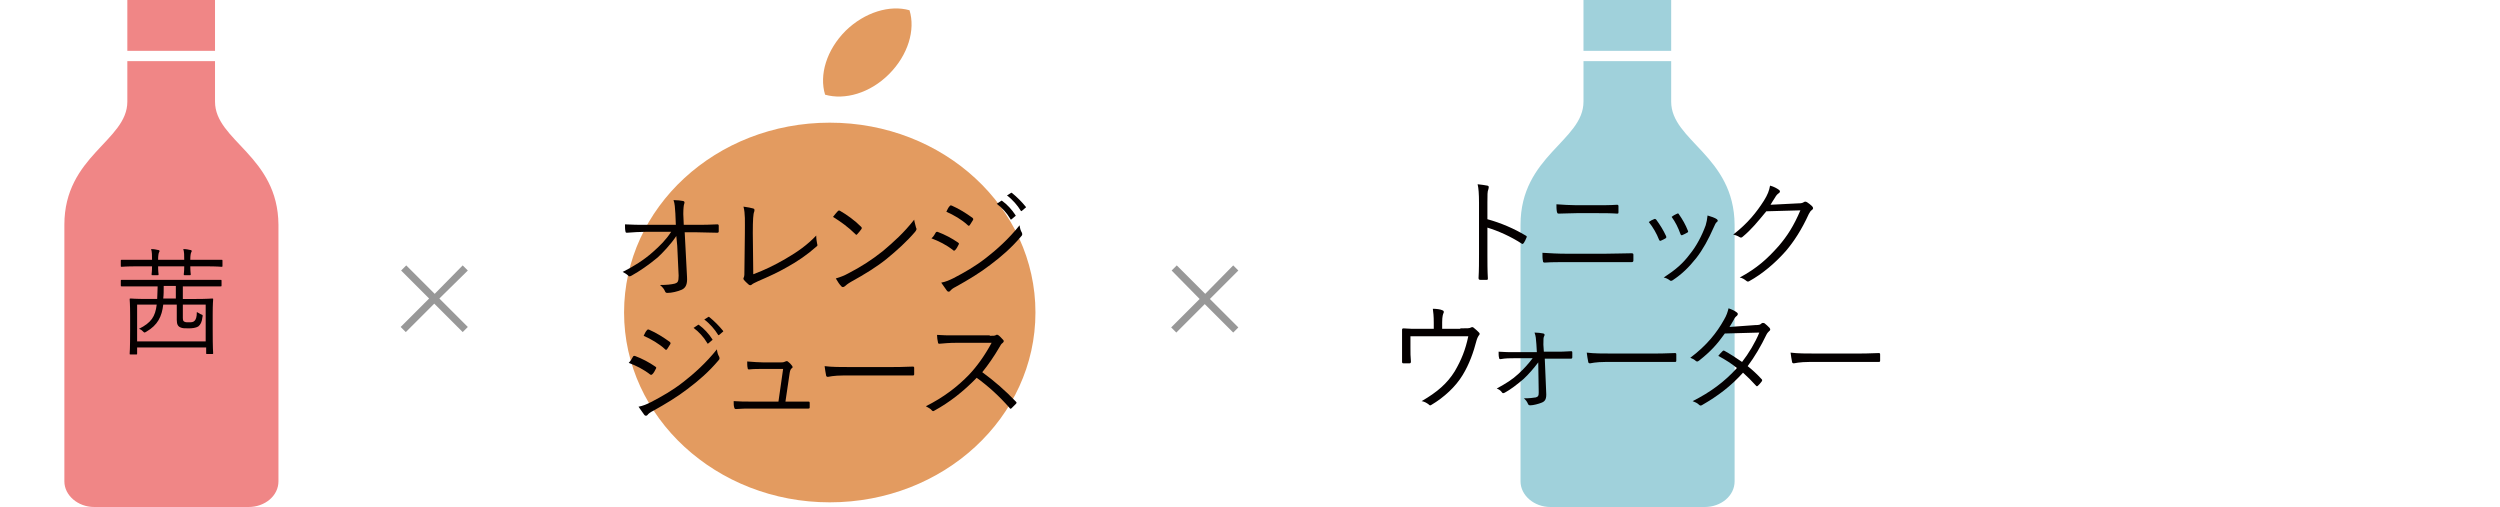
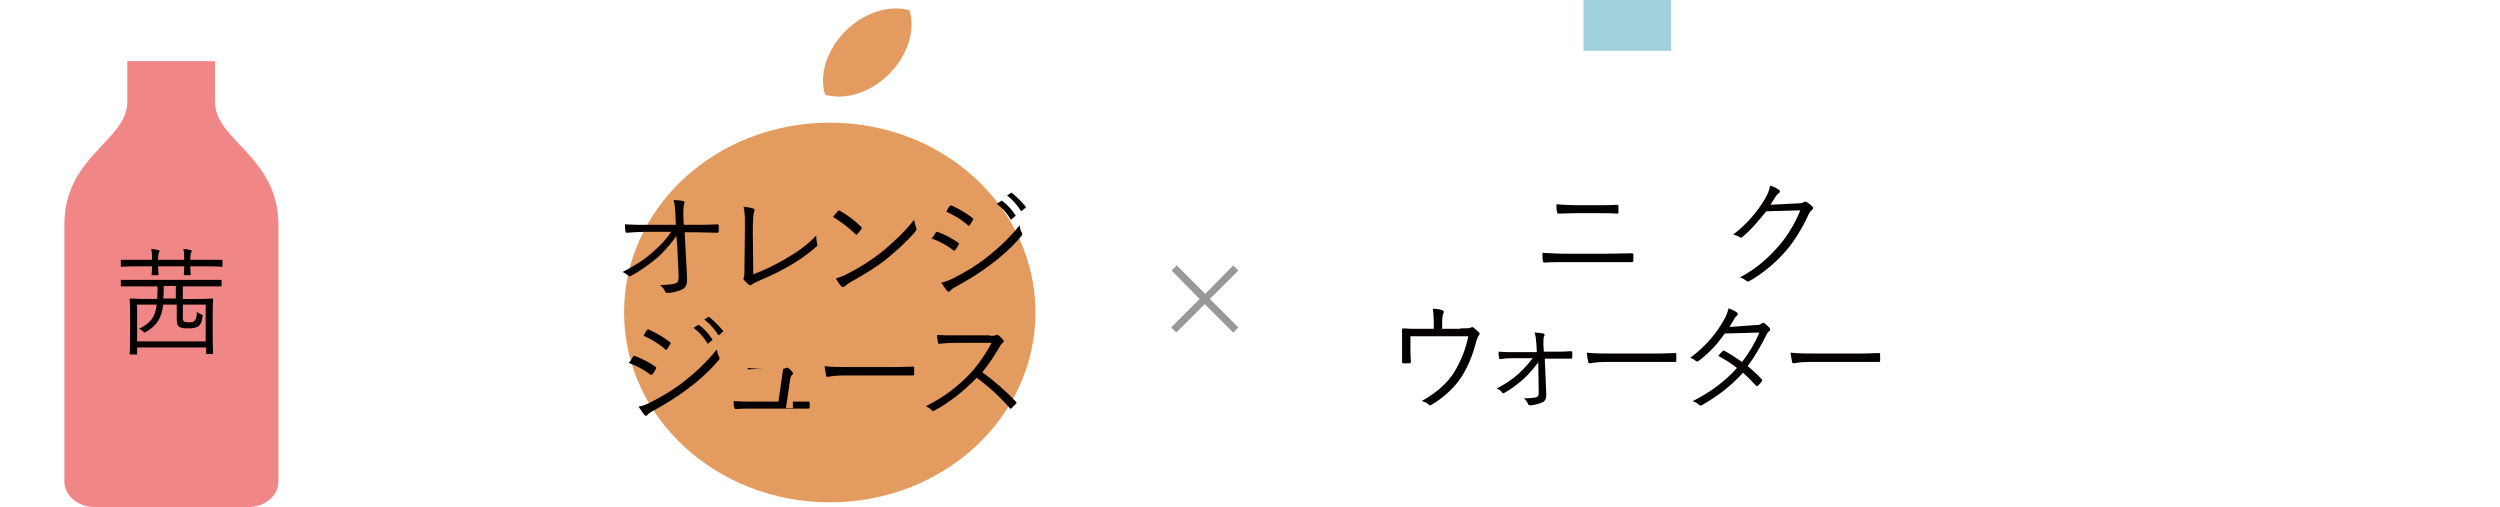
<svg xmlns="http://www.w3.org/2000/svg" version="1.1" id="レイヤー_1" x="0px" y="0px" viewBox="0 0 536 108.6" style="enable-background:new 0 0 536 108.6;" xml:space="preserve">
  <style type="text/css">
	.st0{fill:#E39B60;}
	.st1{fill:#F08686;}
	.st2{fill:#A0D1DB;}
	.st3{fill:#040000;}
	.st4{fill:#989898;}
</style>
  <g>
    <g>
      <path class="st0" d="M190.6,15.9c4.1-4.1,5.7-9.5,4.4-13.7c-4.2-1.2-9.6,0.4-13.7,4.4c-4.1,4.1-5.7,9.5-4.4,13.7    C181.1,21.5,186.5,20,190.6,15.9z" />
      <path class="st0" d="M177.9,26.3c-24.4,0-44.1,18.2-44.1,40.7s19.8,40.7,44.1,40.7c24.4,0,44.1-18.2,44.1-40.7    S202.3,26.3,177.9,26.3z" />
    </g>
    <g>
-       <rect x="27.3" y="0" class="st1" width="18.8" height="10.9" />
      <path class="st1" d="M46.1,21.8c0-3.9,0-8.7,0-8.7H27.3c0,0,0,4.8,0,8.7c0,8.4-13.5,11.6-13.5,26.4c0,7.1,0,55,0,55    c0,3,2.9,5.5,6.4,5.5h33.1c3.5,0,6.4-2.4,6.4-5.5c0,0,0-47.9,0-55C59.6,33.4,46.1,30.2,46.1,21.8z" />
    </g>
    <g>
      <rect x="339.5" y="0" class="st2" width="18.8" height="10.9" />
-       <path class="st2" d="M358.3,21.8c0-3.9,0-8.7,0-8.7h-18.8c0,0,0,4.8,0,8.7c0,8.4-13.5,11.6-13.5,26.4c0,7.1,0,55,0,55    c0,3,2.9,5.5,6.4,5.5h33.1c3.5,0,6.4-2.4,6.4-5.5c0,0,0-47.9,0-55C371.8,33.4,358.3,30.2,358.3,21.8z" />
    </g>
    <g>
      <g>
        <path class="st3" d="M47.7,57c0,0.2,0,0.2-0.2,0.2c-0.2,0-0.9-0.1-3.3-0.1h-3.4c0,1.1,0.1,1.6,0.1,1.7c0,0.2,0,0.2-0.2,0.2h-1.1     c-0.2,0-0.2,0-0.2-0.2c0-0.1,0.1-0.6,0.1-1.7h-5.6c0,1.1,0.1,1.6,0.1,1.7c0,0.2,0,0.2-0.2,0.2h-1.1c-0.2,0-0.2,0-0.2-0.2     c0-0.1,0.1-0.6,0.1-1.7h-3.2c-2.4,0-3.2,0.1-3.3,0.1c-0.2,0-0.2,0-0.2-0.2v-1.1c0-0.2,0-0.2,0.2-0.2c0.1,0,0.9,0,3.3,0h3.2     c0-0.9,0-1.7-0.2-2.3c0.6,0,1.1,0.1,1.5,0.2c0.2,0,0.3,0.1,0.3,0.2c0,0.1,0,0.2-0.1,0.3c-0.1,0.2-0.2,0.7-0.2,1.6h5.6     c0-0.9,0-1.7-0.2-2.3c0.6,0,1.1,0.1,1.5,0.2c0.2,0,0.3,0.1,0.3,0.2c0,0.1,0,0.2-0.1,0.3c-0.1,0.2-0.2,0.7-0.2,1.6h3.4     c2.4,0,3.2,0,3.3,0c0.2,0,0.2,0,0.2,0.2V57z M47.5,61.2c0,0.2,0,0.2-0.2,0.2c-0.1,0-0.9,0-3.3,0h-4.8v2.7h2.7     c2.5,0,3.5-0.1,3.6-0.1c0.2,0,0.2,0,0.2,0.2c0,0.1-0.1,0.9-0.1,3.2v3.2c0,4.3,0.1,5,0.1,5.1c0,0.2,0,0.2-0.2,0.2h-1.1     c-0.2,0-0.2,0-0.2-0.2v-1.2H29.4v1.3c0,0.2,0,0.2-0.2,0.2H28c-0.2,0-0.2,0-0.2-0.2c0-0.1,0.1-0.8,0.1-5.1v-2.9     c0-2.7-0.1-3.5-0.1-3.6c0-0.2,0-0.2,0.2-0.2c0.1,0,1,0.1,3.6,0.1h2.1c0-0.8,0.1-1.7,0.1-2.7h-4.4c-2.4,0-3.2,0-3.3,0     c-0.2,0-0.2,0-0.2-0.2v-1c0-0.2,0-0.2,0.2-0.2c0.1,0,0.9,0,3.3,0H44c2.4,0,3.2,0,3.3,0c0.2,0,0.2,0,0.2,0.2V61.2z M44.1,65.3     h-4.9v2.8c0,0.6,0.1,0.8,0.4,0.9c0.2,0.1,0.5,0.1,0.9,0.1c0.5,0,0.9,0,1.2-0.3c0.3-0.3,0.5-0.8,0.5-1.9c0.3,0.2,0.6,0.3,0.9,0.5     c0.4,0.1,0.4,0.2,0.3,0.6c-0.1,1-0.4,1.6-0.9,2c-0.5,0.3-1.3,0.4-2,0.4c-0.9,0-1.4,0-1.8-0.2c-0.5-0.2-0.8-0.6-0.8-1.6v-3.3H35     c-0.3,2.6-1.2,4.4-3.6,5.8c-0.2,0.1-0.3,0.2-0.4,0.2c-0.1,0-0.2-0.1-0.4-0.3c-0.3-0.3-0.5-0.4-0.8-0.5c2.6-1.3,3.5-2.6,3.8-5.2     h-4.2v7.9h14.7V65.3z M37.8,61.3h-2.7c0,1,0,1.9-0.1,2.7h2.7V61.3z" />
      </g>
    </g>
    <g>
      <g>
        <path class="st3" d="M145,50.6c-1.1,1.7-3.1,3.8-4,4.6c-1.8,1.5-3.8,2.9-5.6,3.9c-0.4,0.2-0.5,0.2-0.7,0     c-0.3-0.3-0.8-0.6-1.2-0.8c2.4-1.2,4.6-2.6,6.4-4.2c1.6-1.4,2.9-2.7,4-4.4h-5.4c-1.3,0-2.7,0.1-4.1,0.2c-0.2,0-0.3-0.1-0.3-0.3     c-0.1-0.3-0.1-1-0.1-1.5c1.5,0.1,3.1,0.1,4.5,0.1h6.4l-0.1-2.4c-0.1-1.3-0.1-2.1-0.4-2.9c0.8,0,1.6,0.1,2.1,0.2     c0.3,0.1,0.3,0.3,0.2,0.6c-0.1,0.2-0.2,1-0.2,2.2l0.1,2.3h2.6c1.6,0,2.9,0,4.6-0.1c0.2,0,0.3,0.1,0.3,0.3v1.2     c0,0.2-0.1,0.3-0.3,0.3c-1.7,0-3-0.1-4.5-0.1h-2.5l0.5,9.6c0.1,1.6-0.3,2.3-1.1,2.7c-0.9,0.4-2.2,0.7-3.1,0.7     c-0.3,0-0.4-0.1-0.5-0.3c-0.2-0.5-0.5-0.9-1.1-1.4c1.4,0,2.4-0.1,3.2-0.3c0.6-0.2,0.8-0.4,0.8-1.7l-0.3-6.4L145,50.6z" />
        <path class="st3" d="M161.5,58.8c2.4-0.9,4.5-1.9,6.9-3.3c2.6-1.5,4.7-3,6.6-5c0,0.7,0.1,1.3,0.2,1.8c0.1,0.3,0.1,0.4-0.2,0.6     c-1.9,1.7-4.1,3.2-6.3,4.4c-1.9,1.1-3.9,2-6.2,3c-0.6,0.3-1.1,0.5-1.3,0.7c-0.2,0.2-0.5,0.2-0.7,0c-0.3-0.3-0.7-0.6-1-1     c-0.2-0.2-0.1-0.4,0-0.6c0.1-0.3,0.1-0.6,0.1-1.3l0.1-8.1c0-2.6,0.1-4.2-0.3-5.7c0.8,0.1,1.8,0.3,2.1,0.4     c0.3,0.1,0.3,0.3,0.2,0.7c-0.2,0.4-0.3,1.7-0.3,4.6L161.5,58.8z" />
        <path class="st3" d="M179.6,45.3c0.2-0.2,0.3-0.2,0.5-0.1c1.4,0.8,3.1,2,4.5,3.4c0.2,0.2,0.2,0.3,0.1,0.5     c-0.2,0.3-0.7,0.9-0.9,1.1c-0.2,0.2-0.2,0.2-0.4,0c-1.5-1.5-3.2-2.7-4.8-3.7C179,46,179.3,45.6,179.6,45.3z M181.9,58.6     c2.7-1.4,4.9-2.8,7.3-4.7c2.5-2.1,4.6-4,6.8-6.8c0.1,0.7,0.3,1.2,0.4,1.7c0.2,0.3,0.1,0.5-0.2,0.9c-1.7,2-3.9,4-6.1,5.8     c-2.1,1.7-4.7,3.3-7.6,4.9c-0.7,0.4-1.2,0.8-1.4,1c-0.3,0.2-0.5,0.2-0.7,0c-0.4-0.4-0.8-1-1.2-1.7     C180.2,59.4,181,59.1,181.9,58.6z" />
        <path class="st3" d="M200.6,49.9c0.1-0.2,0.2-0.2,0.4-0.2c1.6,0.6,3.1,1.4,4.4,2.3c0.3,0.2,0.2,0.3,0.1,0.5     c-0.2,0.4-0.4,0.8-0.7,1.1c-0.2,0.2-0.3,0.2-0.5,0c-1.4-1.1-3-1.9-4.6-2.5C200.2,50.7,200.4,50.2,200.6,49.9z M204.5,59.6     c2.3-1.2,4.6-2.5,6.9-4.3c2.2-1.7,4.9-4.1,7.2-7c0.1,0.7,0.2,1.1,0.5,1.6c0.1,0.3,0.1,0.5-0.1,0.7c-2.1,2.5-4.3,4.4-6.7,6.2     c-2.2,1.7-4.7,3.2-7.4,4.7c-0.6,0.3-1,0.6-1.2,0.9c-0.2,0.2-0.5,0.2-0.7-0.1c-0.3-0.4-0.8-1.1-1.2-1.7     C202.8,60.4,203.5,60.1,204.5,59.6z M203.6,44.2c0.2-0.2,0.2-0.2,0.5-0.1c1.6,0.7,3,1.6,4.4,2.6c0.2,0.2,0.2,0.3,0.1,0.5     c-0.2,0.3-0.5,0.8-0.7,1.1c-0.2,0.2-0.3,0.1-0.5-0.1c-1.2-1.1-2.9-2.1-4.5-2.8C203.1,45,203.3,44.5,203.6,44.2z M214.6,43.1     c0.1-0.1,0.2-0.1,0.3,0c1,0.7,2.1,1.9,2.8,3c0.1,0.1,0.1,0.2-0.1,0.3l-0.7,0.6c-0.1,0.1-0.3,0.1-0.3-0.1     c-0.7-1.2-1.8-2.4-2.9-3.2L214.6,43.1z M216.7,41.4c0.1-0.1,0.2-0.1,0.3,0c1,0.8,2.1,1.9,2.9,2.9c0.1,0.1,0.1,0.2-0.1,0.3     l-0.7,0.6c-0.1,0.1-0.2,0.1-0.3-0.1c-0.6-1-1.7-2.3-2.9-3.2L216.7,41.4z" />
        <path class="st3" d="M135.7,76.5c0.1-0.2,0.2-0.2,0.4-0.2c1.6,0.6,3.1,1.4,4.4,2.3c0.3,0.2,0.2,0.3,0.1,0.5     c-0.2,0.4-0.4,0.8-0.7,1.1c-0.2,0.2-0.3,0.2-0.5,0.1c-1.4-1.1-3-1.9-4.6-2.5C135.3,77.3,135.5,76.8,135.7,76.5z M139.6,86.2     c2.3-1.2,4.6-2.5,6.9-4.3c2.2-1.7,4.9-4.1,7.2-7c0.1,0.7,0.2,1.1,0.5,1.6c0.1,0.3,0.1,0.5-0.1,0.7c-2.1,2.5-4.3,4.4-6.7,6.2     c-2.2,1.7-4.7,3.2-7.4,4.7c-0.6,0.3-1,0.6-1.2,0.9c-0.2,0.2-0.5,0.2-0.7-0.1c-0.3-0.4-0.8-1.1-1.2-1.7     C137.9,87,138.6,86.7,139.6,86.2z M138.7,70.8c0.2-0.2,0.2-0.2,0.5-0.1c1.6,0.7,3,1.6,4.4,2.6c0.2,0.2,0.2,0.3,0.1,0.5     c-0.2,0.3-0.5,0.8-0.7,1.1c-0.2,0.2-0.3,0.1-0.5-0.1c-1.2-1.1-2.9-2.1-4.5-2.8C138.2,71.6,138.4,71.1,138.7,70.8z M149.6,69.7     c0.1-0.1,0.2-0.1,0.3,0c1,0.7,2.1,1.9,2.8,3c0.1,0.1,0.1,0.2-0.1,0.3l-0.7,0.6c-0.1,0.1-0.3,0.1-0.3-0.1     c-0.7-1.2-1.8-2.4-2.9-3.2L149.6,69.7z M151.8,68c0.1-0.1,0.2-0.1,0.3,0c1,0.8,2.1,1.9,2.9,2.9c0.1,0.1,0.1,0.2-0.1,0.3l-0.7,0.6     c-0.1,0.1-0.2,0.1-0.3-0.1c-0.6-1-1.7-2.3-2.9-3.2L151.8,68z" />
-         <path class="st3" d="M170,86.1c1.1,0,2.1,0,3.2,0c0.3,0,0.4,0,0.4,0.3v0.9c0,0.3-0.1,0.3-0.4,0.3c-1.2,0-2.2,0-3.4,0H161     c-1,0-2.1,0-3.2,0.1c-0.3,0-0.3-0.1-0.4-0.4c-0.1-0.3-0.1-0.9-0.1-1.3c1.4,0.1,2.4,0.1,3.6,0.1h6l1-7h-4.3c-1,0-2.1,0-2.9,0.1     c-0.3,0-0.4,0-0.4-0.3c-0.1-0.3-0.1-0.9-0.1-1.4c1.4,0.1,2.5,0.2,3.5,0.2h3.7c0.6,0,0.8-0.1,1-0.2c0.2-0.1,0.4-0.1,0.5,0     c0.3,0.2,0.7,0.6,0.9,0.9c0.2,0.3,0.2,0.4-0.1,0.6c-0.2,0.2-0.3,0.4-0.4,1l-0.9,6.1H170z" />
+         <path class="st3" d="M170,86.1c1.1,0,2.1,0,3.2,0c0.3,0,0.4,0,0.4,0.3v0.9c0,0.3-0.1,0.3-0.4,0.3c-1.2,0-2.2,0-3.4,0H161     c-1,0-2.1,0-3.2,0.1c-0.3,0-0.3-0.1-0.4-0.4c-0.1-0.3-0.1-0.9-0.1-1.3c1.4,0.1,2.4,0.1,3.6,0.1h6l1-7h-4.3c-1,0-2.1,0-2.9,0.1     c-0.3,0-0.4,0-0.4-0.3c1.4,0.1,2.5,0.2,3.5,0.2h3.7c0.6,0,0.8-0.1,1-0.2c0.2-0.1,0.4-0.1,0.5,0     c0.3,0.2,0.7,0.6,0.9,0.9c0.2,0.3,0.2,0.4-0.1,0.6c-0.2,0.2-0.3,0.4-0.4,1l-0.9,6.1H170z" />
        <path class="st3" d="M180.9,80.5c-2.2,0-3.3,0.3-3.4,0.3c-0.2,0-0.4-0.1-0.4-0.4c-0.1-0.4-0.2-1.2-0.3-1.9     c1.5,0.2,3.5,0.2,5.6,0.2h7.7c1.7,0,3.6,0,5.5-0.1c0.3,0,0.4,0,0.4,0.3c0,0.4,0,0.9,0,1.3c0,0.3-0.1,0.3-0.4,0.3     c-1.9,0-3.8,0-5.4,0H180.9z" />
        <path class="st3" d="M212.2,72c0.9,0,1.1,0,1.4-0.2c0.2-0.1,0.3,0,0.5,0.1c0.4,0.3,0.7,0.7,1,1c0.2,0.2,0.1,0.4-0.1,0.6     c-0.3,0.2-0.5,0.5-0.7,0.9c-1.1,1.9-2.4,3.8-3.7,5.4c2.6,1.9,4.9,3.9,7.2,6.3c0.2,0.2,0.2,0.3,0,0.5c-0.3,0.3-0.6,0.6-0.9,0.9     c-0.2,0.2-0.3,0.2-0.5-0.1c-2.1-2.4-4.5-4.6-7-6.4c-2.9,3-5.9,5.3-9,7c-0.3,0.2-0.4,0.2-0.6,0c-0.3-0.4-0.8-0.6-1.3-0.9     c3.8-1.9,6.8-4.2,9.3-6.8c1.6-1.7,3.3-4,4.8-6.8h-7.6c-1.4,0-2.5,0.1-3.6,0.2c-0.2,0-0.3-0.1-0.3-0.3c-0.1-0.4-0.2-1.1-0.2-1.6     c1.2,0.1,2.3,0.1,3.9,0.1H212.2z" />
      </g>
    </g>
    <g>
-       <path class="st3" d="M318.9,47c2.9,0.8,5.7,2,8.2,3.5c0.2,0.1,0.3,0.2,0.2,0.4c-0.2,0.5-0.4,0.9-0.6,1.2c-0.2,0.2-0.3,0.3-0.5,0.1    c-2.3-1.5-5-2.7-7.3-3.4v5.8c0,1.5,0,3.5,0.1,5.1c0,0.3-0.1,0.3-0.3,0.3c-0.4,0-0.9,0-1.3,0c-0.3,0-0.4-0.1-0.4-0.4    c0.1-1.6,0.1-3.6,0.1-5.1V43.5c0-1.9-0.1-3.2-0.3-4c0.9,0.1,1.6,0.2,2.1,0.3c0.4,0.1,0.3,0.4,0.2,0.8c-0.2,0.4-0.2,1.2-0.2,2.8V47    z" />
      <path class="st3" d="M335.9,56.2c-1.8,0-3.3,0-4.7,0.1c-0.3,0-0.4-0.1-0.4-0.4c-0.1-0.4-0.1-1-0.1-1.7c1.7,0.1,3.3,0.2,5.2,0.2    h8.2c2.1,0,4.1-0.1,5.7-0.1c0.3,0,0.4,0.1,0.4,0.3c0,0.4,0,0.8,0,1.2c0,0.3-0.1,0.4-0.4,0.4c-1.6,0-3.8,0-5.6,0H335.9z     M338.1,45.7c-1.4,0-2.7,0.1-3.9,0.1c-0.3,0-0.3-0.1-0.4-0.4c-0.1-0.5-0.1-1.1-0.1-1.6c1.6,0.1,2.9,0.2,4.3,0.2h4.1    c1.7,0,3.2,0,4.6-0.1c0.2,0,0.3,0.1,0.3,0.3c0,0.4,0,0.9,0,1.3c0,0.3-0.1,0.3-0.3,0.3c-1.4-0.1-2.9-0.1-4.5-0.1H338.1z" />
-       <path class="st3" d="M354.6,47c0.2-0.1,0.3-0.1,0.5,0.1c0.8,1.1,1.5,2.2,2.1,3.5c0.1,0.3,0.1,0.3-0.1,0.5c-0.3,0.2-0.6,0.3-1,0.5    c-0.2,0.1-0.3,0-0.4-0.2c-0.5-1.3-1.3-2.7-2.2-3.8C353.9,47.3,354.3,47.1,354.6,47z M368.1,47c0.2,0.2,0.3,0.4,0,0.6    c-0.3,0.2-0.4,0.6-0.7,1.2c-1.1,2.5-2.3,4.7-3.7,6.5c-1.6,2-3,3.4-5.1,4.8c-0.2,0.1-0.4,0.2-0.6,0c-0.4-0.3-0.8-0.5-1.3-0.6    c2.6-1.7,4.1-3,5.6-5c1.4-1.7,2.6-4,3.4-6.2c0.2-0.7,0.3-1.2,0.4-2.1C366.8,46.4,367.7,46.7,368.1,47z M359.6,45.8    c0.2-0.1,0.3,0,0.4,0.2c0.7,1,1.4,2.2,1.9,3.5c0.1,0.2,0,0.3-0.2,0.4c-0.3,0.2-0.6,0.3-1,0.5c-0.2,0.1-0.3,0-0.4-0.2    c-0.5-1.4-1.1-2.6-1.9-3.7C358.9,46.1,359.2,46,359.6,45.8z" />
      <path class="st3" d="M385.5,43.6c0.8,0,1-0.1,1.3-0.3c0.2-0.1,0.4-0.1,0.7,0.1c0.3,0.2,0.7,0.5,1,0.8c0.3,0.3,0.3,0.6,0,0.8    c-0.3,0.2-0.5,0.5-0.7,0.9c-1.5,3.3-3.2,5.9-4.9,7.9c-2.3,2.6-5,4.9-7.9,6.5c-0.2,0.1-0.4,0.1-0.6-0.1c-0.4-0.3-0.8-0.6-1.4-0.7    c3.7-2,5.9-4,8.3-6.7c1.9-2.2,3.3-4.4,4.7-7.7l-7.3,0.2c-1.9,2.3-3.2,3.9-5,5.4c-0.3,0.3-0.5,0.3-0.8,0.1    c-0.3-0.2-0.8-0.4-1.3-0.5c3.2-2.5,5-4.8,6.6-7.3c0.8-1.3,1.1-2.1,1.3-3.2c0.8,0.2,1.5,0.6,1.9,0.9c0.3,0.2,0.3,0.5,0,0.7    c-0.3,0.2-0.6,0.5-0.8,0.9c-0.4,0.6-0.7,1.1-1,1.6L385.5,43.6z" />
      <path class="st3" d="M313.1,70.4c1.6,0,2,0,2.3-0.2c0.2-0.1,0.4-0.1,0.6,0.1c0.4,0.3,0.8,0.7,1.1,1c0.2,0.2,0.2,0.4-0.1,0.7    c-0.2,0.3-0.3,0.6-0.4,0.9c-0.7,2.7-1.6,5.2-3,7.5c-1.5,2.5-4,4.8-6.7,6.4c-0.3,0.2-0.4,0.1-0.6-0.1c-0.4-0.3-0.9-0.6-1.5-0.7    c3.3-1.9,5.5-3.8,7.1-6.4c1.4-2.4,2.3-4.6,2.9-7.5h-12.4v2.4c0,1.1,0,2,0.1,3c0,0.3-0.1,0.4-0.3,0.4c-0.4,0-0.9,0-1.3,0    c-0.2,0-0.3-0.1-0.3-0.3c0-1.1,0-1.9,0-3v-1.8c0-0.8,0-1.5,0-2.1c0-0.2,0.1-0.3,0.3-0.3c1.1,0.1,2.2,0.1,3.4,0.1h3.1v-1.3    c0-1.5-0.1-2.2-0.2-3c0.7,0,1.6,0.1,2,0.3c0.4,0.1,0.4,0.4,0.3,0.6s-0.3,0.7-0.3,2v1.4H313.1z" />
      <path class="st3" d="M329.8,77.7c-1,1.3-2,2.5-3.2,3.6c-1.3,1.1-2.7,2.2-4,2.9c-0.3,0.1-0.4,0.2-0.6-0.1c-0.3-0.4-0.6-0.6-1.1-0.8    c2-1.1,3.3-1.9,4.6-3.1c1.2-1.1,2.2-2.2,3.1-3.4h-3.9c-1,0-1.9,0-3,0.2c-0.2,0-0.3-0.1-0.3-0.3c-0.1-0.3-0.1-0.8-0.1-1.3    c1.4,0.1,2.2,0.1,3.4,0.1h4.8l-0.1-1.7c-0.1-1.2-0.1-1.7-0.4-2.5c0.6,0,1.5,0.1,1.9,0.2c0.3,0.1,0.3,0.3,0.2,0.5    c-0.2,0.3-0.2,0.7-0.2,1.9l0.1,1.5h2.2c1.2,0,2.4,0,3.6-0.1c0.2,0,0.3,0,0.3,0.3v1c0,0.2-0.1,0.3-0.3,0.3c-1.1,0-2.2,0-3.5,0h-2.1    l0.3,7.2c0.1,1.4-0.2,1.9-0.9,2.2c-0.7,0.3-1.9,0.6-2.5,0.6c-0.3,0-0.4-0.1-0.5-0.3c-0.2-0.5-0.5-0.9-0.9-1.2c1.2,0,2-0.1,2.6-0.2    c0.5-0.2,0.6-0.3,0.6-1.1L329.8,77.7z" />
      <path class="st3" d="M344.3,77.6c-2.2,0-3.3,0.3-3.4,0.3c-0.2,0-0.4-0.1-0.4-0.4c-0.1-0.4-0.2-1.2-0.3-1.9    c1.5,0.2,3.5,0.2,5.6,0.2h7.7c1.7,0,3.6,0,5.5-0.1c0.3,0,0.4,0,0.4,0.3c0,0.4,0,0.9,0,1.3c0,0.3-0.1,0.3-0.4,0.3    c-1.9,0-3.8,0-5.4,0H344.3z" />
      <path class="st3" d="M376.3,69.7c0.9,0,1.1-0.1,1.3-0.3c0.2-0.2,0.4-0.2,0.7-0.1c0.3,0.2,0.8,0.7,1.1,1c0.2,0.3,0.2,0.5-0.1,0.7    c-0.2,0.2-0.4,0.4-0.6,0.8c-1.1,2.3-2.5,4.7-4,6.7c1,0.8,2,1.7,3,2.8c0.2,0.2,0.1,0.3,0,0.5c-0.2,0.3-0.6,0.7-0.8,0.9    c-0.2,0.2-0.3,0.1-0.4,0c-0.9-1-1.9-2-2.8-2.8c-2.6,2.9-5.4,5-8.7,6.9c-0.3,0.2-0.5,0.2-0.7,0c-0.4-0.4-0.9-0.6-1.4-0.8    c3.8-1.9,6.9-4.2,9.5-7.1c-1.1-0.9-2.5-1.8-4-2.6c0.3-0.4,0.6-0.7,0.9-1c0.1-0.1,0.2-0.2,0.4-0.1c1.1,0.6,2.5,1.5,3.8,2.4    c1.4-1.8,2.8-4.1,3.7-6.3l-7.4,0.2c-1.7,2.4-3.1,3.9-5.5,5.8c-0.3,0.2-0.4,0.3-0.7,0.1c-0.3-0.3-0.7-0.5-1.2-0.7    c3.5-2.6,5.7-5.4,7.2-8.1c0.6-1,0.8-1.7,1-2.5c0.6,0.2,1.3,0.5,1.8,0.9c0.3,0.2,0.2,0.5,0,0.7c-0.3,0.2-0.6,0.6-0.7,0.9    c-0.3,0.5-0.5,0.9-0.9,1.5L376.3,69.7z" />
      <path class="st3" d="M388,77.6c-2.2,0-3.3,0.3-3.4,0.3c-0.2,0-0.4-0.1-0.4-0.4c-0.1-0.4-0.2-1.2-0.3-1.9c1.5,0.2,3.5,0.2,5.6,0.2    h7.7c1.7,0,3.6,0,5.5-0.1c0.3,0,0.4,0,0.4,0.3c0,0.4,0,0.9,0,1.3c0,0.3-0.1,0.3-0.4,0.3c-1.9,0-3.8,0-5.4,0H388z" />
    </g>
-     <path class="st4" d="M86,58l1.1-1.1l6.1,6.1l6-6.1l1.1,1.1L94.2,64l6.1,6.1l-1.1,1.1l-6.1-6.1L87,71.2l-1.1-1.1L92,64L86,58z" />
    <g>
      <path class="st4" d="M251.2,58l1.1-1.1l6.1,6.1l6-6.1l1.1,1.1l-6.1,6.1l6.1,6.1l-1.1,1.1l-6.1-6.1l-6.1,6.1l-1.1-1.1l6.1-6.1    L251.2,58z" />
    </g>
  </g>
</svg>